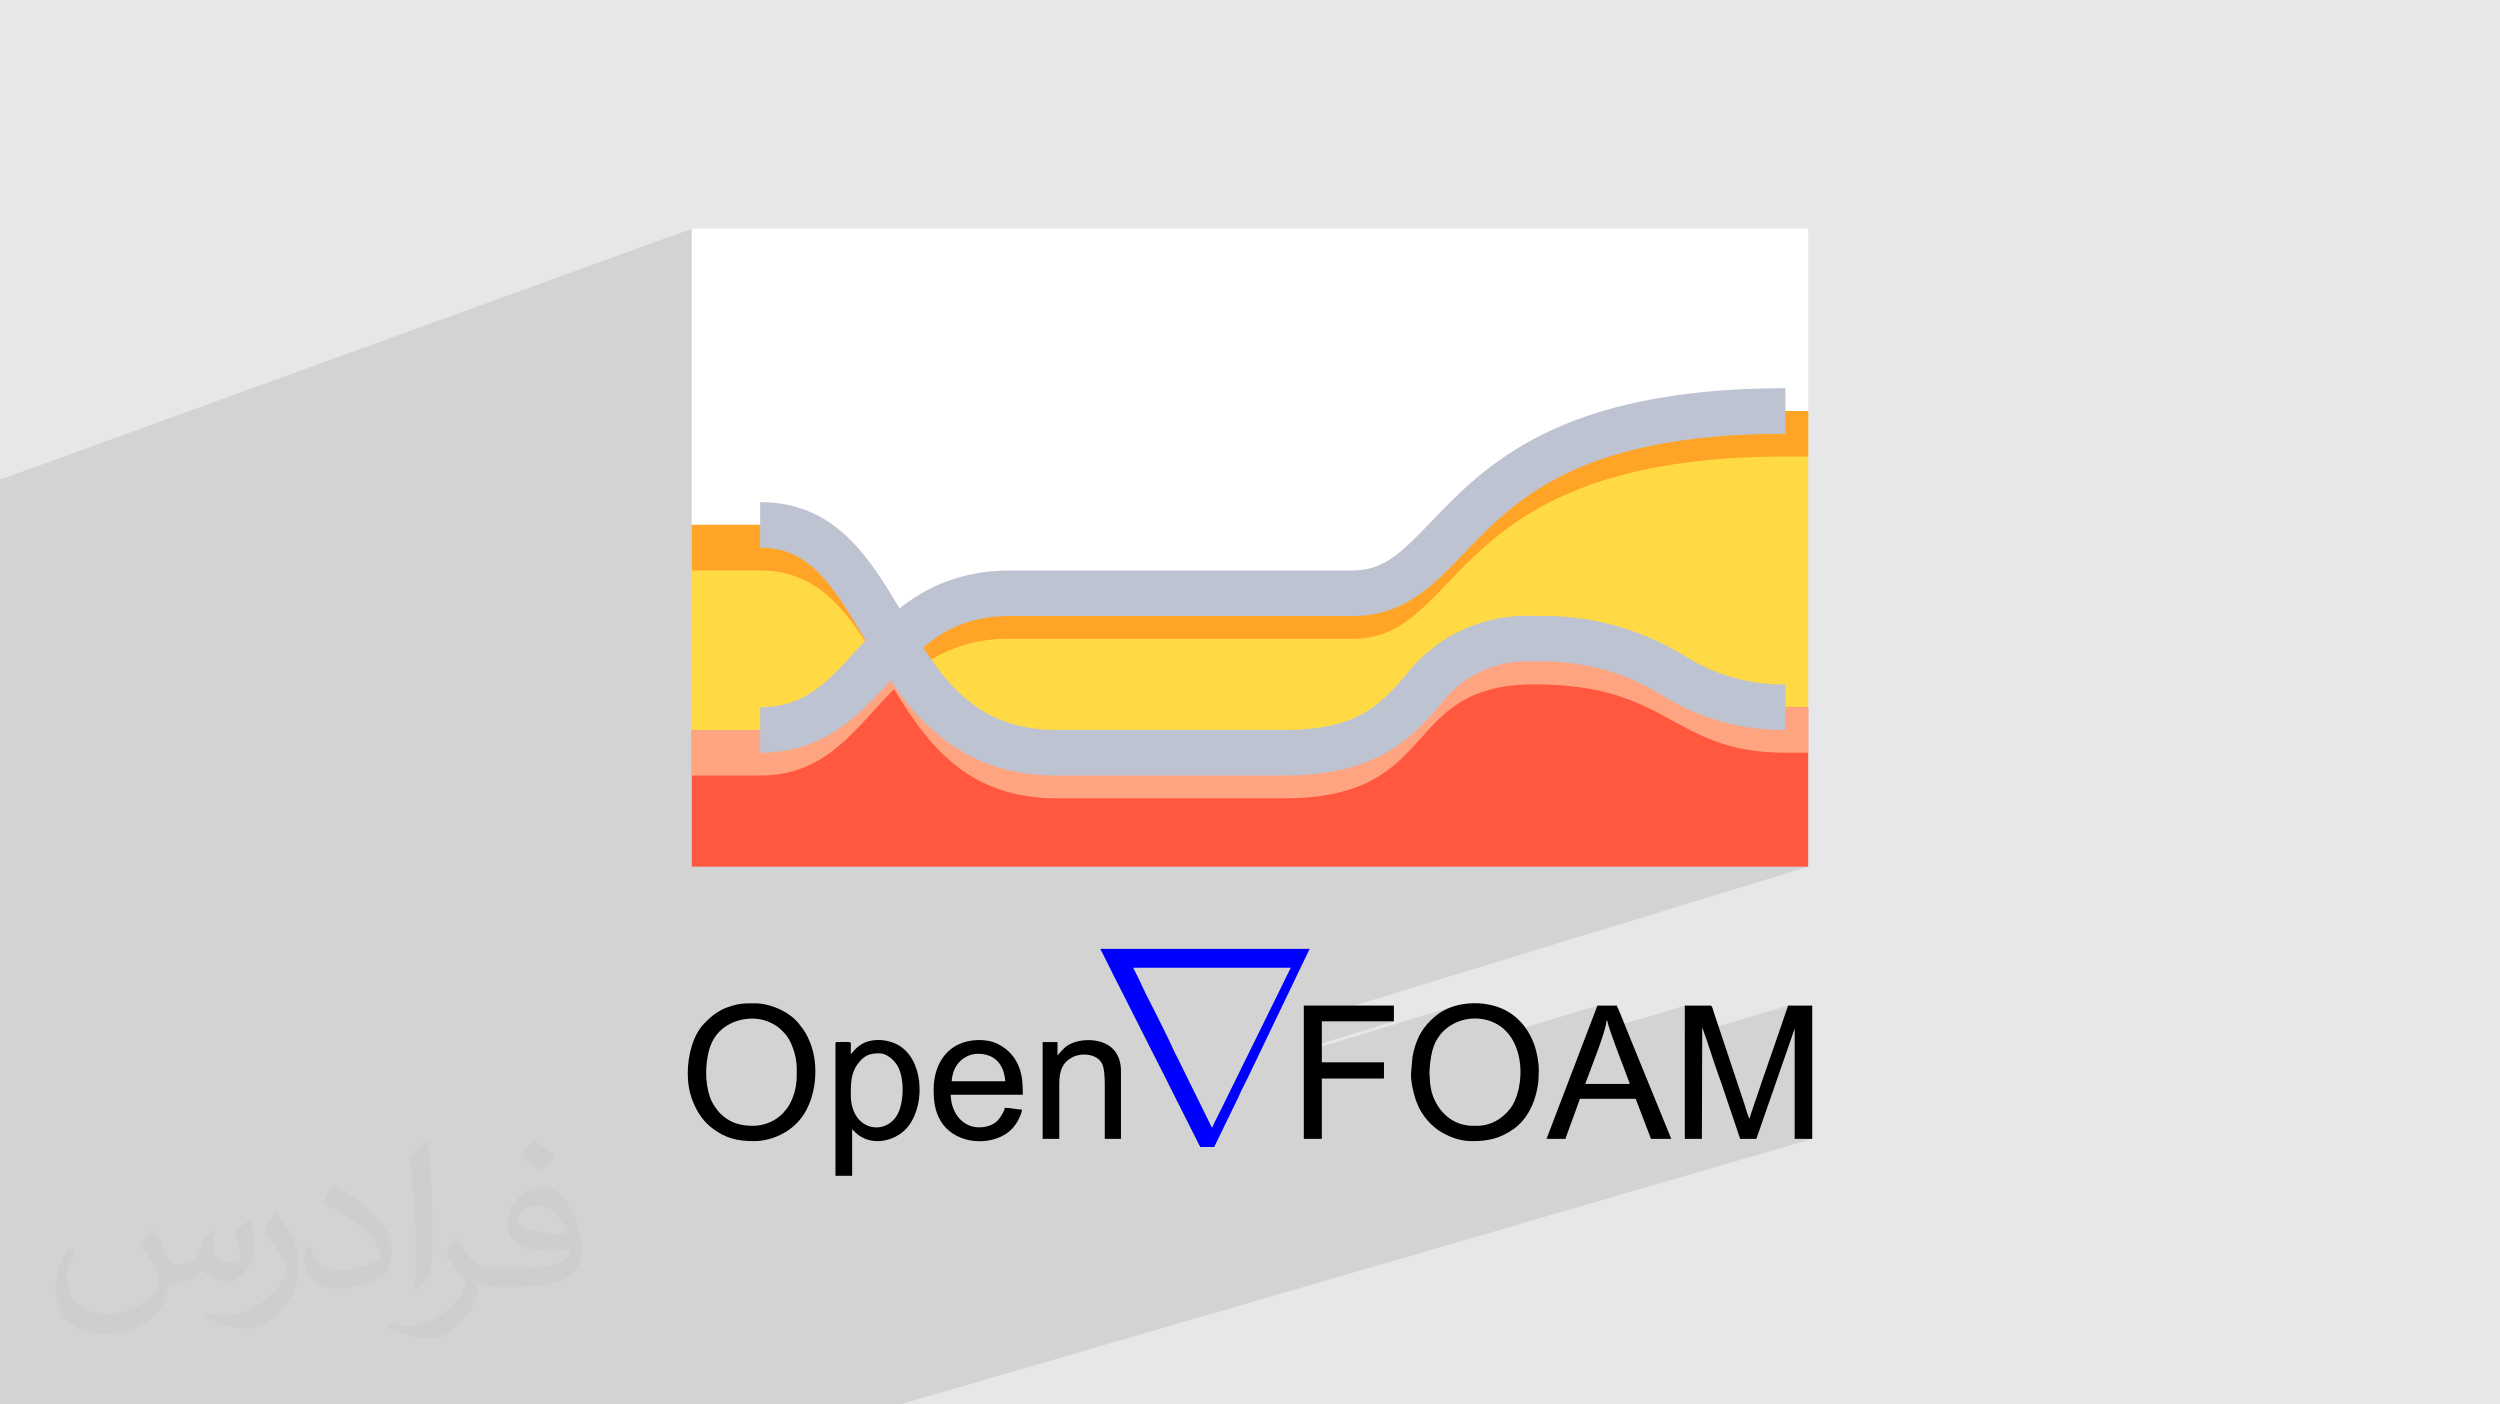
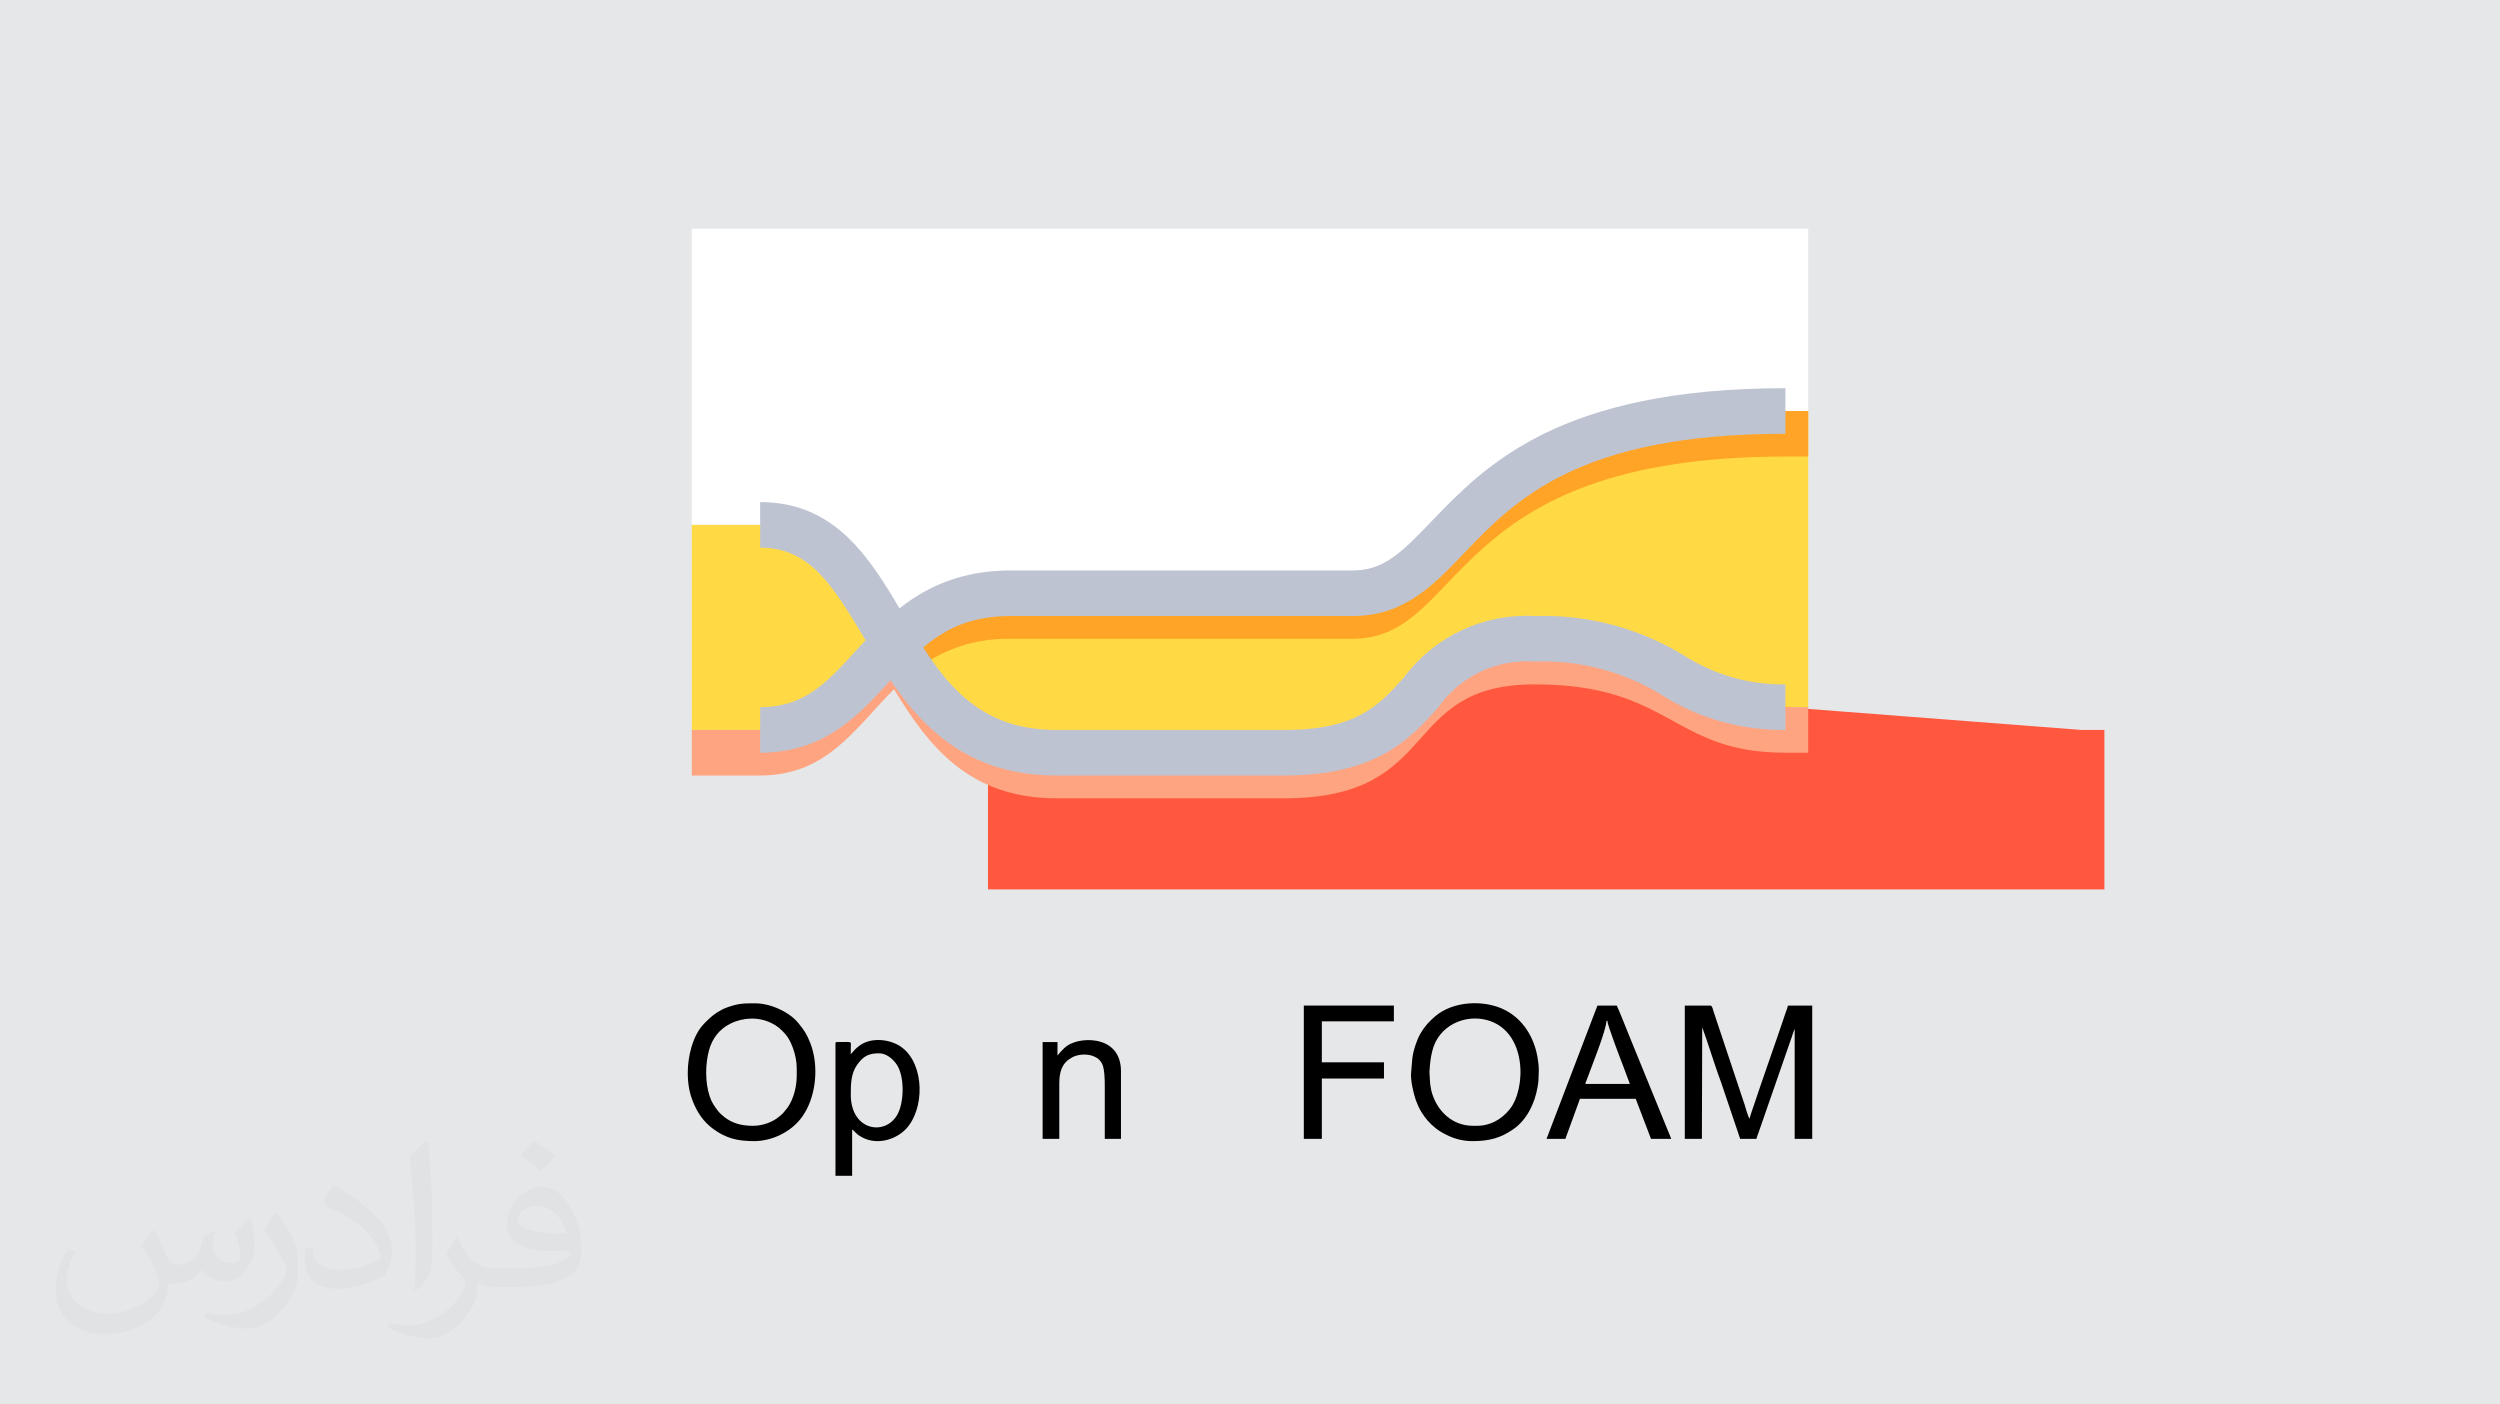
<svg xmlns="http://www.w3.org/2000/svg" xml:space="preserve" width="94.192mm" height="52.917mm" version="1.1" style="shape-rendering:geometricPrecision; text-rendering:geometricPrecision; image-rendering:optimizeQuality; fill-rule:evenodd; clip-rule:evenodd" viewBox="0 0 9404.92 5283.66">
  <defs>
    <style type="text/css">
   
    .fil4 {fill:black}
    .fil3 {fill:#0000FE}
    .fil0 {fill:#E6E7E8}
    .fil10 {fill:#BEC3D2;fill-rule:nonzero}
    .fil6 {fill:#FF583E;fill-rule:nonzero}
    .fil9 {fill:#FFA426;fill-rule:nonzero}
    .fil7 {fill:#FFA480;fill-rule:nonzero}
    .fil5 {fill:#FFDA45;fill-rule:nonzero}
    .fil8 {fill:white;fill-rule:nonzero}
    .fil2 {fill:#373435;fill-opacity:0.031}
    .fil1 {fill:#2B2A29;fill-opacity:0.102}
   
  </style>
  </defs>
  <g id="Layer_x0020_1">
    <polygon class="fil0" points="-0,0 9404.92,0 9404.92,5283.66 -0,5283.66 " />
-     <path class="fil1" d="M-0 4776.43l0 -12.42 0 -47.08 0 -27.07 0 -26.01 0 -4.87 0 -2.22 0 -0.14 0 -53.92 0 -17.53 0 -41.9 0 -33.51 0 -46.04 0 -37.1 0 -0.49 0 -32 0 -9.95 0 -36.48 0 -3.96 0 -24.73 0 -32.59 0 -17.15 0 -13.19 0 -19.27 0 -30.96 0 -52.22 0 -28.36 0 -17.11 0 -26.72 0 -17.05 0 -57.93 0 -21.31 0 -34.39 0 -25.4 0 -2.16 0 -17.3 0 -21.75 0 -23.7 0 -12.46 0 -8.15 0 -33.28 0 -4.37 0 -5.98 0 -17.14 0 -0.56 0 -7.89 0 -22.04 0 -21.79 0 -6.17 0 -10.62 0 -13.45 0 -24.2 0 -3.56 0 -23.01 0 -10.28 0 -1.04 0 -19.85 0 -0.09 0 -23.83 0 -2.68 0 -25.72 0 -3.74 0 -11.19 0 -20.23 0 -19.9 0 -14.68 0 -18.72 0 -85.52 0 -265.41 0 -81.96 0 -2.36 0 -79.59 0 -81.95 0 -3.02 0 -1069.59 2602.51 -944.05 0 1114.26 9.08 0 248.05 -85.71 0 85.71 24.35 0.66 23.45 1.95 22.6 3.19 21.77 4.39 20.97 5.55 20.22 6.67 19.49 7.75 18.79 8.77 18.14 9.76 17.51 10.7 16.93 11.6 16.37 12.47 15.85 13.27 15.37 14.06 14.91 14.78 14.49 15.47 14.1 16.11 13.75 16.71 13.43 17.26 13.15 17.78 12.89 18.25 12.68 18.68 12.5 19.07 12.34 19.41 12.24 19.71 1.97 3.23 297.66 -100.41 -21.22 7.69 -20.55 8.3 -19.89 8.89 -19.27 9.42 -18.66 9.93 -18.08 10.38 -17.52 10.82 -16.99 11.21 -16.47 11.57 -15.99 11.88 -15.51 12.17 -15.07 12.41 -14.65 12.62 -14.24 12.79 -13.86 12.92 -1.38 1.33 6.52 11.02 280.42 -94.21 14.56 -4.76 14.68 -4.37 14.81 -3.98 14.93 -3.59 15.03 -3.21 15.14 -2.8 15.24 -2.4 15.32 -2 15.4 -1.58 15.47 -1.18 15.54 -0.75 15.6 -0.34 15.65 0.09 174.69 0 1996.85 -668.02 -45 16.04 -42.83 16.86 -40.75 17.62 -38.76 18.31 -36.85 18.93 -35.05 19.48 -33.34 19.97 -31.7 20.39 -30.17 20.74 -28.74 21.03 -27.38 21.23 -22.72 18.6 419.39 -139.74 69.99 -23.06 75.61 -20.81 81.58 -18.28 87.89 -15.53 94.54 -12.51 101.54 -9.26 108.89 -5.73 116.57 -1.97 85.71 0 -275.85 91.24 50.3 -2.68 68.39 -2.14 71.45 -0.72 -305.1 100.67 79.64 -7.26 108.89 -5.73 116.57 -1.97 85.71 0 -1827.55 599.99 113.3 0 17.84 -0.33 17.36 -0.98 16.9 -1.6 16.47 -2.21 16.05 -2.81 15.64 -3.36 15.25 -3.91 14.88 -4.44 -321.77 105.35 191.39 0 38.73 -1.97 36.06 -5.73 33.74 -9.26 -1338.34 436.58 26.51 3.76 28.67 2.85 29.67 1.74 30.71 0.59 92.78 0 1497.54 -486.77 -16.59 5.7 -16.4 6.21 -16.2 6.7 -15.99 7.19 -15.76 7.68 -15.52 8.15 -15.27 8.63 -15.01 9.09 -14.73 9.56 -14.46 10 -14.15 10.46 -13.84 10.9 -13.53 11.34 -13.19 11.77 -12.85 12.21 -12.49 12.62 -12.12 13.05 -11.75 13.46 273.07 -88.4 0.01 0 32.84 -9.71 35.8 -7.82 39.02 -5.78 42.5 -3.58 46.25 -1.23 46.74 0.74 43.89 2.15 41.23 3.47 38.73 4.69 36.4 5.82 34.26 6.86 32.28 7.8 30.47 8.65 28.85 9.4 27.38 10.06 26.1 10.62 24.98 11.09 24.04 11.47 23.26 11.76 22.68 11.94 22.26 12.03 22 12.04 21.93 11.94 22.02 11.76 22.29 11.47 22.72 11.09 23.33 10.62 24.12 10.06 25.08 9.4 26.2 8.65 27.51 7.8 28.99 6.86 30.63 5.82 32.45 4.69 34.45 3.47 36.61 2.15 38.95 0.74 85.71 0 -236.23 74.34 13.2 2.09 15.12 2.12 15.17 1.85 15.2 1.58 15.24 1.31 15.28 1.04 15.3 0.76 15.33 0.49 15.35 0.21 15.36 -0.06 -199.47 62.6 26.37 6.24 30.63 5.82 32.45 4.69 34.45 3.47 36.61 2.15 38.95 0.74 85.71 0 -1372.79 428.56 1372.79 0 -1897.52 580.61 0 22.05 67.76 -20.71 271.06 0 -338.82 103.14 0 11.94 568.91 -173.09 -16.32 5.36 -15.67 6.49 -14.87 7.63 -13.96 8.78 -12.91 9.92 -8.56 7.47 -7.99 7.43 -7.5 7.51 -7.07 7.72 -6.7 8.05 -6.39 8.52 -6.17 9.11 -4.38 7.18 152.96 -46.4 15.61 -3.93 15.92 -2.49 16.12 -1.02 16.17 0.46 16.09 1.97 15.9 3.49 13.78 4.36 12.88 5.34 12.01 6.27 11.14 7.13 10.31 7.93 9.49 8.69 7.33 7.91 338.43 -102.17 -29.24 76.59 63.11 -18.99 3.39 0 0.66 4.31 1.74 6.82 2.69 8.99 2.44 7.56 283.87 -85.28 0 101.4 65.6 -19.61 4.62 13.13 317.72 -94.92 -0.42 2.48 -0.83 3.15 -1.14 3.62 -1.33 3.87 -1.41 3.91 -1.38 3.74 -1.23 3.35 -0.96 2.76 -3.58 10.73 -3.61 10.74 -3.62 10.74 -3.64 10.75 -3.65 10.74 -3.67 10.75 -3.68 10.76 -1.42 4.11 61 -18.14 0 413.35 66.07 0 -3432.71 999.27 -62.78 0 -136.85 0 -57.95 0 -136.85 0 -61.18 0 -15.26 0 -33.05 0 -72.45 0 -52.17 0 -253.72 0 -67.62 0 -55.51 0 -109.58 0 -26.09 0 -47.3 0 -124.77 0 -0.16 0 -21.77 0 -48.77 0 -0.88 0 -26.81 0 -23.59 0 -33.02 0 -53.04 0 -37.54 0 -47.89 0 -75.5 0 -45.22 0 -0.92 0 -25.03 0 -64.39 0 -60.53 0 -163.41 0 -0.21 0 -49.77 0 -42.9 0 -3.16 0 -80.4 0 -28.82 0 -31.1 0 -55.96 0 -12.65 0 -38.35 0 -81.64 0 -4.77 0 -12.57 0 -45.06 0 -0.33 0 -35.5 0 -77.78 0 -6.61 0 -42.72 0 -59.57 0 -15.29 0 -24.42 0 -48.11 0 -36.68 0 -45.45 0 -78.26 0 -59.97 0 -36.94 0 -3.7 0 -26.3 0 -1.43 0 -17.34 0 -49.74 0 -54.32 0 -29.1 0 -16.71 0 -32.84 0 -8.7 0 -33.97 0 -14.09 0 0 -7.88 0 -1.07 0 -3.57 0 -12.87 0 -23.09 0 -1.2 0 -2.61 0 -11.59 0 -1.43 0 -20.9 0 -8.33 0 -7.36 0 -2.99 0 -0.59 0 -9.27 0 -0.3 0 -26.66 0 -8.55 0 -14.16 0 -10.63 0 -4.36 0 -1.82 0 -2.45 0 -5.81 0 -15.36 0 -9.85 0 -15.13 0 -4.97 0 -1.14 0 -54.74 0 -6.38 0 -4.97 0 -11.28 0 -2.51 0 -3.27 0 -6.35 0 -2.94 0 -1.13 0 -10.37 0 -5.62 0 -7.03 0 -22.38 0 -3.81 0 -37.49 0 -13.69 0 -6.22 0 -31.85 0 -14.96 0 -24.34zm5577.47 -2345.14l-0.06 0.02 0.06 -0.02z" />
    <path class="fil2" d="M578.49 4627.69c17.95,27.21 29.6,53.36 40.96,82.43 8.45,16.91 12.93,48.09 52.57,48.09 11.61,0 28.28,-3.42 43.06,-11.61 16.63,-8.73 29.32,-21.94 35.94,-42l15.85 -53.36 38.57 -19.02 2.64 2.64c-5.27,20.09 -6.59,39.36 -6.59,54.43 0,44.63 38.57,61.56 69.22,61.56 17.95,0 34.09,-8.73 34.09,-25.11 0,-21.13 -8.98,-57.06 -20.62,-89.29 17.95,-17.95 35.94,-35.94 56.53,-50.47l3.17 1.6c8.98,38.04 14,75.56 14,100.66 0,24.57 -10.83,51.79 -19.81,69.49 -18.49,34.87 -51.25,62.62 -90.87,62.62 -30.1,0 -63.65,-15.07 -86.66,-43.06l-1.32 0c-21.66,26.96 -55.22,51.25 -108.86,51.25l-16.63 0c-2.64,35.41 -10.29,60.49 -21.94,82.95 -31.95,62.34 -126.81,106.47 -216.1,106.47 -124.17,0 -186.51,-71.59 -186.51,-166.96 0,-58.91 19.27,-113.6 48.88,-152.42l24.29 10.04c-18.49,35.41 -30.91,68.68 -30.91,101.45 0,89.29 72.66,131.83 156.4,131.83 77.68,0 173.83,-49.41 191.28,-106.72 -6.59,-62.62 -30.1,-91.93 -66.04,-148.99 10.83,-19.02 24.83,-38.04 42.28,-58.38l3.17 0 0 0 0 0 -0.02 -0.09zm1432.13 -336.04c26.15,16.39 51.79,35.66 76.87,57.85 -14,19.81 -31.45,37.79 -53.11,53.64 -25.11,-20.34 -50.19,-37.79 -75.84,-56.27 17.42,-19.55 34.62,-38.29 52.04,-55.22l0 0 0 0 0 0 0 0 0 0 0.03 0zm13.47 244.11c-42.28,0 -76.87,27.75 -76.87,48.34 0,44.13 84.53,57.85 185.72,57.31 -12.68,-51.79 -57.06,-105.68 -108.86,-105.68l0.01 0.03zm-94.86 236.19c54.96,0 103.04,-1.6 139.74,-10.83 40.96,-10.29 75.56,-30.91 75.56,-45.17 0,-3.7 0,-8.19 -1.32,-11.89 -22.98,2.11 -49.41,2.11 -72.38,2.11 -74.49,0 -131.55,-16.91 -154.02,-58.66 -5.55,-11.61 -9.51,-24.57 -9.51,-39.36 0,-40.43 17.42,-79.79 48.09,-107 25.61,-22.45 53.89,-36.44 82.67,-36.44 52.04,0 93.51,41.75 122.57,107.54 15.85,35.94 26.68,77.4 26.68,129.72 0,34.87 -9.51,64.19 -31.17,85.85 -40.43,39.11 -114.92,53.89 -229.04,53.89l-51.79 0 0 0 -13.47 0c-28.28,0 -48.62,-5.02 -64.72,-17.42l-2.64 0c0.79,6.59 1.32,12.93 1.32,19.02 0,25.61 -8.45,58.38 -25.61,84.53 -50.72,75.3 -105.68,108.04 -153.24,108.04 -48.09,0 -107,-18.49 -160.11,-42.54l9.51 -18.49c17.17,7.13 40.96,11.89 73.7,11.89 85.85,0 198.66,-82.43 212.66,-163 -3.17,-6.59 -8.98,-15.32 -17.17,-24.57 -25.11,-29.85 -40.96,-54.68 -55.75,-80.83 12.68,-25.11 24.29,-45.17 35.13,-63.4l4.49 -0.53c36.72,74.77 69.99,117.55 144.23,117.55l11.61 0 0 0 53.89 0 0 0 0 0 0 0 0 0 0 0 0.09 0.01zm-371.98 79c6.34,-34.34 6.87,-72.91 6.87,-108.86l0 -53.36c0,-99.6 -12.68,-244.36 -22.98,-338.68 17.95,-19.27 43.06,-42 62.87,-57.31l5.81 1.6c13.47,118.62 16.63,256 16.63,383.06 0,33.3 -1.32,65.79 -4.49,89.55 -1.85,30.1 -19.27,52.83 -56.53,87.7l-8.19 -3.7zm-382.8 -157.19c1.85,46.77 24.83,83.49 105.15,83.49 49.93,0 92.19,-12.93 138.96,-35.13 8.45,-3.7 12.93,-8.73 12.93,-12.93 0,-29.32 -22.45,-68.15 -60.23,-103.55 -36.72,-33.3 -85.34,-62.62 -130.76,-82.18 -15.6,-6.59 -20.62,-13.47 -20.62,-20.09 0,-13.47 17.95,-41.75 32.77,-62.09l5.02 -0.53c52.04,27.21 110.17,67.64 153.24,112.53 39.11,41.47 63.4,83.49 63.4,129.19 0,33.81 -10.29,65.51 -26.96,95.11 -57.06,28.79 -117.83,50.72 -178.06,50.72 -73.17,0 -123.1,-34.34 -123.1,-114.92 0,-8.73 0,-22.19 3.17,-39.64l25.11 0 0 0 0 0 0 0 0 0 0 0 -0.02 0zm-132.37 -132.9l45.45 73.45c16.63,27.21 32.23,56.81 32.23,103.55l0 59.7c0,48.34 -30.91,100.13 -80.83,151.38 -39.11,34.62 -73.7,49.41 -105.68,49.41 -47.55,0 -101.98,-14.79 -164.85,-41.75l7.13 -18.49c19.81,5.27 42.79,9.77 71.06,9.77 90.36,-0.53 182.8,-66.57 225.08,-147.15 5.02,-9.26 6.87,-17.95 6.87,-24.04 0,-9.26 -5.02,-19.55 -8.98,-28.79 -22.98,-43.31 -48.62,-82.95 -76.87,-119.68 14.79,-23.25 29.6,-45.7 45.7,-67.9l3.7 0.53 0 0 0 0 0 0 0 0 0 0 -0.02 0.01z" />
    <g id="_2572731436656">
      <g id="_2725636566848">
-         <path class="fil3" d="M4262.84 3640.64l592.93 0 -258.06 524.61c-6.55,13.1 -12.09,24.17 -18.64,37.27 -3.47,6.95 -6.42,12.67 -9.63,19.17 -2.18,4.42 -7.32,15.55 -8.45,20.36 -4.97,-3.64 -7.33,-11.27 -10.16,-16.94l-120.28 -243.95c-6.18,-12.36 -13.58,-25.47 -19.12,-38.47 -12.94,-30.32 -56.89,-116.95 -74.05,-151.27 -12.08,-24.14 -26.42,-50.18 -37.25,-74.56 -11.67,-26.24 -24.06,-51.22 -37.29,-76.21zm252.42 674.25l52.52 0 90.28 -185.86c13.55,-31.78 30.23,-61.34 44.69,-92.52l224.17 -467.02 -787.76 0c16.02,30.27 30.7,61.4 46.31,92.61l47.44 93.18c31.6,63.2 62.91,124.13 94.31,186.92 15.59,31.18 31.06,60.45 46.86,92.04 15.97,31.92 30.93,61.82 46.88,93.74l94.3 186.92z" />
        <path class="fil4" d="M6338.11 4284.39l64.37 0 1.23 -419.66 17.19 48.88c15.5,46.52 37.56,114.95 54.18,159.28l71.4 211.51 60.98 0c1.92,-8.23 5.83,-16.59 8.69,-25.19l125.8 -362.1c2.16,-6.14 6.31,-21.46 9.52,-26.06l0 413.35 66.07 0 0 -501.45 -91.48 0c-0.45,5.49 -6.57,20.54 -8.69,26.89 -38.15,114.52 -79.95,229.68 -118.15,344.34 -3.13,9.36 -16.58,47.09 -17.15,53.99 -5.56,-4.07 -16.41,-44.92 -18.85,-52.3 -5.86,-17.56 -11.64,-34.95 -17.78,-53.37l-71.58 -214.72c-6.06,-18.21 -11.61,-34.83 -17.79,-53.36 -3.23,-9.68 -5.66,-17.01 -8.89,-26.69 -2.18,-6.55 -5.68,-24.77 -12.49,-24.77l-96.56 0 0 501.45z" />
        <path class="fil4" d="M2833.01 4235.27c-42.28,0 -77.68,-8.74 -108.7,-33.6 -7.79,-6.24 -16.24,-13.52 -22.49,-21.57 -14.06,-18.12 -24.03,-31.63 -32.09,-56 -17.38,-52.49 -16.67,-118.96 -2.77,-171.77 12.16,-46.18 39.53,-80.87 81.33,-101.65 47.89,-23.78 106.02,-25.82 154.2,-1.7 24.39,12.22 32.75,21.18 49.55,38.54 23.65,24.43 45.29,82.64 45.29,130.89l0 28.8c0,52.23 -18.9,104.9 -44.47,131.72 -4.47,4.69 -5.43,7.79 -10.2,11.81l-11.87 10.14c-24.81,21.11 -62.84,34.37 -97.78,34.37zm-245.64 -199.9c0,42.03 6.1,75.63 19.59,109.16 16.93,42.12 39.53,75.28 75.74,102.14 47.2,35 91.44,46.2 153.71,46.2 68.29,0 138.97,-34.57 179.11,-88.56 56.31,-75.73 66.02,-196.75 32.67,-280.78 -13.63,-34.37 -22.51,-47.28 -44.3,-74.28 -34.38,-42.61 -105.72,-74.78 -162.39,-74.78 -44.02,0 -61.63,-0.14 -104,14.58 -6.7,2.33 -15.87,6.25 -21.41,9.1l-19.29 11.19c-18.66,12.21 -33.49,26.65 -48.89,42.61 -41.9,43.38 -60.53,122.08 -60.53,183.42z" />
        <path class="fil4" d="M5555.44 4235.27l-13.56 0c-77.73,0 -132.37,-53.42 -153.97,-120.48 -3.79,-11.79 -5.63,-23.98 -7.75,-37.99l-2.63 -43.13c1.76,-30.46 3.59,-51.37 10.84,-80.64 23.54,-94.98 121.72,-138.3 205.7,-115.55 151.79,41.11 148.08,259.47 84.64,336.42 -30.5,36.99 -71.4,61.37 -123.28,61.37zm-16.94 57.6c63.62,0 106.47,-11.37 154.87,-45.03 50.26,-34.95 80.34,-96.6 90.56,-156.79 1.4,-8.24 3.45,-18.38 3.65,-26.84 0.84,-36.53 4.09,-41.43 -3.18,-85.01 -12.75,-76.38 -54.39,-145.4 -124.48,-180.46 -78.08,-39.06 -193.98,-32.33 -259.83,23.68 -23.62,20.1 -40.55,38.36 -56.36,65.61 -7.1,12.21 -13.79,28.38 -18.48,42.51 -15.45,46.59 -12.04,61.65 -16.74,105.34 -2.78,25.81 8.83,78.4 17.95,103.1 5.49,14.86 11.52,29.09 19.22,41.77 16.22,26.74 32.7,45.9 57.04,64.93 5.53,4.33 11.71,8.52 18.13,12.36 3.95,2.38 5.72,3.25 9.75,5.5 29.61,16.61 65.93,29.33 107.9,29.33z" />
        <path class="fil4" d="M6043.33 3840.55l3.39 0c0.35,15.7 52.92,153.14 62.68,177.88l22.03 59.29 -167.72 0c1,-4.28 3.4,-9.68 4.88,-13.75 16.51,-45.34 74.74,-189.82 74.74,-223.42zm-225.31 443.85l71.15 0c1.14,-4.9 4.78,-13.91 6.56,-18.84l40.66 -111.81c2.49,-7.46 5.25,-12.66 6.99,-20.12l210.07 0 57.59 150.77 76.23 0 -153.18 -375.37c-11,-26.18 -41.31,-104.21 -51.8,-126.08l-72.85 0 -191.43 501.45z" />
        <path class="fil4" d="M3200.63 4118.38c0,-40.71 0.54,-80 24.17,-113.05 23.89,-33.43 44.05,-42.81 82.56,-42.81 29.39,0 54.59,24.74 66.78,43.33 29.77,45.43 27.54,144.52 0.31,189.77 -47.6,79.1 -173.82,56.57 -173.82,-77.25zm0 -152.47c0,-8.47 -0.04,-16.95 0.01,-25.41 0.14,-25.24 8.68,-20.33 -52.53,-20.33 -3.9,0 -5.07,1.18 -5.07,5.08l0 498.07 62.68 0 0 -174.5c11.38,7.63 11.32,15.7 37.82,29.94 60.84,32.69 138.89,5 175.17,-43.95 65.32,-88.14 52.58,-252.22 -39.64,-303.34 -43.47,-24.09 -106.17,-27.46 -146.04,2.47 -14.86,11.14 -20.68,18.49 -32.4,31.97z" />
        <polygon class="fil4" points="4904.9,4284.39 4972.66,4284.39 4972.66,4057.39 5206.45,4057.39 5206.45,3996.4 4972.66,3996.4 4972.66,3842.24 5243.72,3842.24 5243.72,3782.94 4904.9,3782.94 " />
-         <path class="fil4" d="M3680.07 3964.22c43.93,0 77.42,20.75 92.96,61.2 3.55,9.25 8.42,30.3 8.69,42.14l-201.59 0c0.26,-11.93 5.31,-32.14 9.15,-41.67 13.95,-34.65 48.81,-61.67 90.8,-61.67zm-167.73 133.83c0,43.63 4.59,82.32 25.94,118.06 3.01,5.03 5.14,8.74 8.65,13.38 56.28,74.58 175.93,82.56 245.7,30.25 11.36,-8.52 24.41,-23.5 31.99,-35.78 6.41,-10.36 19.77,-34.72 19.77,-49.68 -15.81,0 -42.65,-6.77 -64.38,-6.77 -1.04,12.55 -17.08,37.41 -26.65,47.88 -19.16,20.94 -60.79,31.38 -94.69,22.65 -54.49,-14.06 -81.95,-69.22 -81.95,-119.66l271.05 0c0,-35.79 -0.9,-64.68 -11.63,-96.78 -14.38,-42.99 -42.77,-74.36 -82.09,-94.11 -42.7,-21.46 -103.95,-18.53 -145.88,0.42 -66.04,29.84 -95.83,99.59 -95.83,170.14z" />
        <path class="fil4" d="M3978.23 3970.99l0 -50.82 -55.91 0 0 364.23 62.69 0 0 -206.68c0,-47.39 10.35,-79.13 47.76,-99.63 34.51,-18.89 95.17,-14.81 113.69,24.57 8.72,18.51 9.66,56.27 9.66,83.53l0 198.2 60.99 0 0 -254.11c0,-63.99 -33.69,-104.51 -93.37,-115.01 -40.92,-7.21 -92.68,1.06 -120.55,28.15 -17.5,16.99 -12.61,13.36 -24.95,27.56z" />
      </g>
      <g>
        <path class="fil5" d="M5088.17 2231.74l-1285.68 0c-167.14,-3.21 -326.79,66.43 -439.27,189.64 126.42,207.86 277.49,410.35 610.7,410.35l857.13 0c599.99,0 428.56,-428.56 942.84,-428.56 514.27,0 514.27,257.14 942.83,257.14l85.71 0 0 -1114.26 -85.71 0c-1285.69,0 -1199.97,685.69 -1628.54,685.69z" />
-         <path class="fil6" d="M6716.71 2660.31c-428.56,0 -428.56,-257.14 -942.84,-257.14 -514.27,0 -342.85,428.56 -942.83,428.56l-857.13 0c-333.21,0 -484.28,-202.49 -610.7,-410.35 -146.79,146.79 -251.78,324.64 -503.57,324.64l-257.13 0 0 514.27 4199.91 0 0 -599.98 -85.71 0z" />
+         <path class="fil6" d="M6716.71 2660.31c-428.56,0 -428.56,-257.14 -942.84,-257.14 -514.27,0 -342.85,428.56 -942.83,428.56l-857.13 0l-257.13 0 0 514.27 4199.91 0 0 -599.98 -85.71 0z" />
        <path class="fil7" d="M6716.71 2660.31c-428.56,0 -428.56,-257.14 -942.84,-257.14 -514.27,0 -342.85,428.56 -942.83,428.56l-857.13 0c-333.21,0 -484.28,-202.49 -610.7,-410.35 -146.79,146.79 -251.78,324.64 -503.57,324.64l-257.13 0 0 171.42 257.13 0c251.79,0 356.78,-177.85 503.57,-324.63 126.42,207.85 277.49,410.35 610.7,410.35l857.13 0c599.99,0 428.56,-428.57 942.84,-428.57 514.27,0 514.27,257.14 942.83,257.14l85.71 0 0 -171.42 -85.71 0z" />
        <path class="fil8" d="M3363.21 2421.38c112.49,-123.21 272.14,-192.86 439.27,-189.64l1285.68 0c428.57,0 342.85,-685.69 1628.54,-685.69l85.71 0 0 -685.7 -4199.91 0 0 1114.26 257.13 0c264.64,0 370.71,227.14 503.57,446.77l0 0z" />
        <path class="fil5" d="M3363.21 2421.38c-132.86,-219.64 -238.93,-446.77 -503.57,-446.77l-257.13 0 0 771.41 257.13 0c251.79,0 356.78,-177.85 503.57,-324.64z" />
        <path class="fil9" d="M6716.71 1546.05c-1285.69,0 -1199.97,685.69 -1628.54,685.69l-1285.68 0c-167.14,-3.21 -326.79,66.43 -439.27,189.64 22.5,36.42 46.07,72.86 70.71,108.22 103.92,-85.71 234.63,-129.64 368.56,-126.43l1285.68 0c428.57,0 342.85,-685.7 1628.54,-685.7l85.71 0 0 -171.42 -85.71 0z" />
-         <path class="fil9" d="M3301.06 2487.81c20.36,-22.5 40.71,-45 63.21,-66.43 -133.93,-219.64 -240,-446.77 -504.64,-446.77l-257.13 0 0 171.42 257.13 0c221.78,0 332.14,159.64 441.42,341.78z" />
        <path class="fil10" d="M2859.64 2831.73l0 -171.42c167.14,0 251.79,-93.22 359.99,-212.14 123.21,-133.93 276.42,-302.14 582.85,-302.14l1285.68 0c114.65,0 180,-62.14 294.64,-182.14 203.56,-212.14 482.13,-503.56 1333.9,-503.56l0 171.43c-778.91,0 -1017.84,249.63 -1210.69,451.06 -115.71,121.08 -225,234.64 -417.86,234.64l-1285.68 0c-231.43,0 -335.35,114.64 -456.42,246.42 -114.65,125.36 -244.28,267.85 -486.42,267.85z" />
        <path class="fil10" d="M4831.04 2917.44l-857.13 0c-416.77,0 -586.05,-286.07 -722.13,-516.42 -125.35,-211.06 -211.06,-340.7 -392.14,-340.7l0 -171.42c287.14,0 415.71,215.34 538.92,424.28 131.78,222.85 256.06,432.84 575.34,432.84l857.13 0c273.21,0 355.7,-92.14 451.06,-198.21 114.65,-154.29 300,-241.07 491.79,-230.35 197.13,-6.43 392.13,44.99 560.34,147.86 113.57,72.85 246.43,111.42 382.49,109.27l0 171.43c-163.92,2.14 -325.71,-42.86 -463.92,-130.71 -143.57,-88.93 -309.63,-132.85 -478.91,-126.43 -143.57,-10.71 -281.78,55.72 -364.28,173.57 -101.79,113.57 -228.21,254.99 -578.56,254.99z" />
      </g>
    </g>
  </g>
</svg>